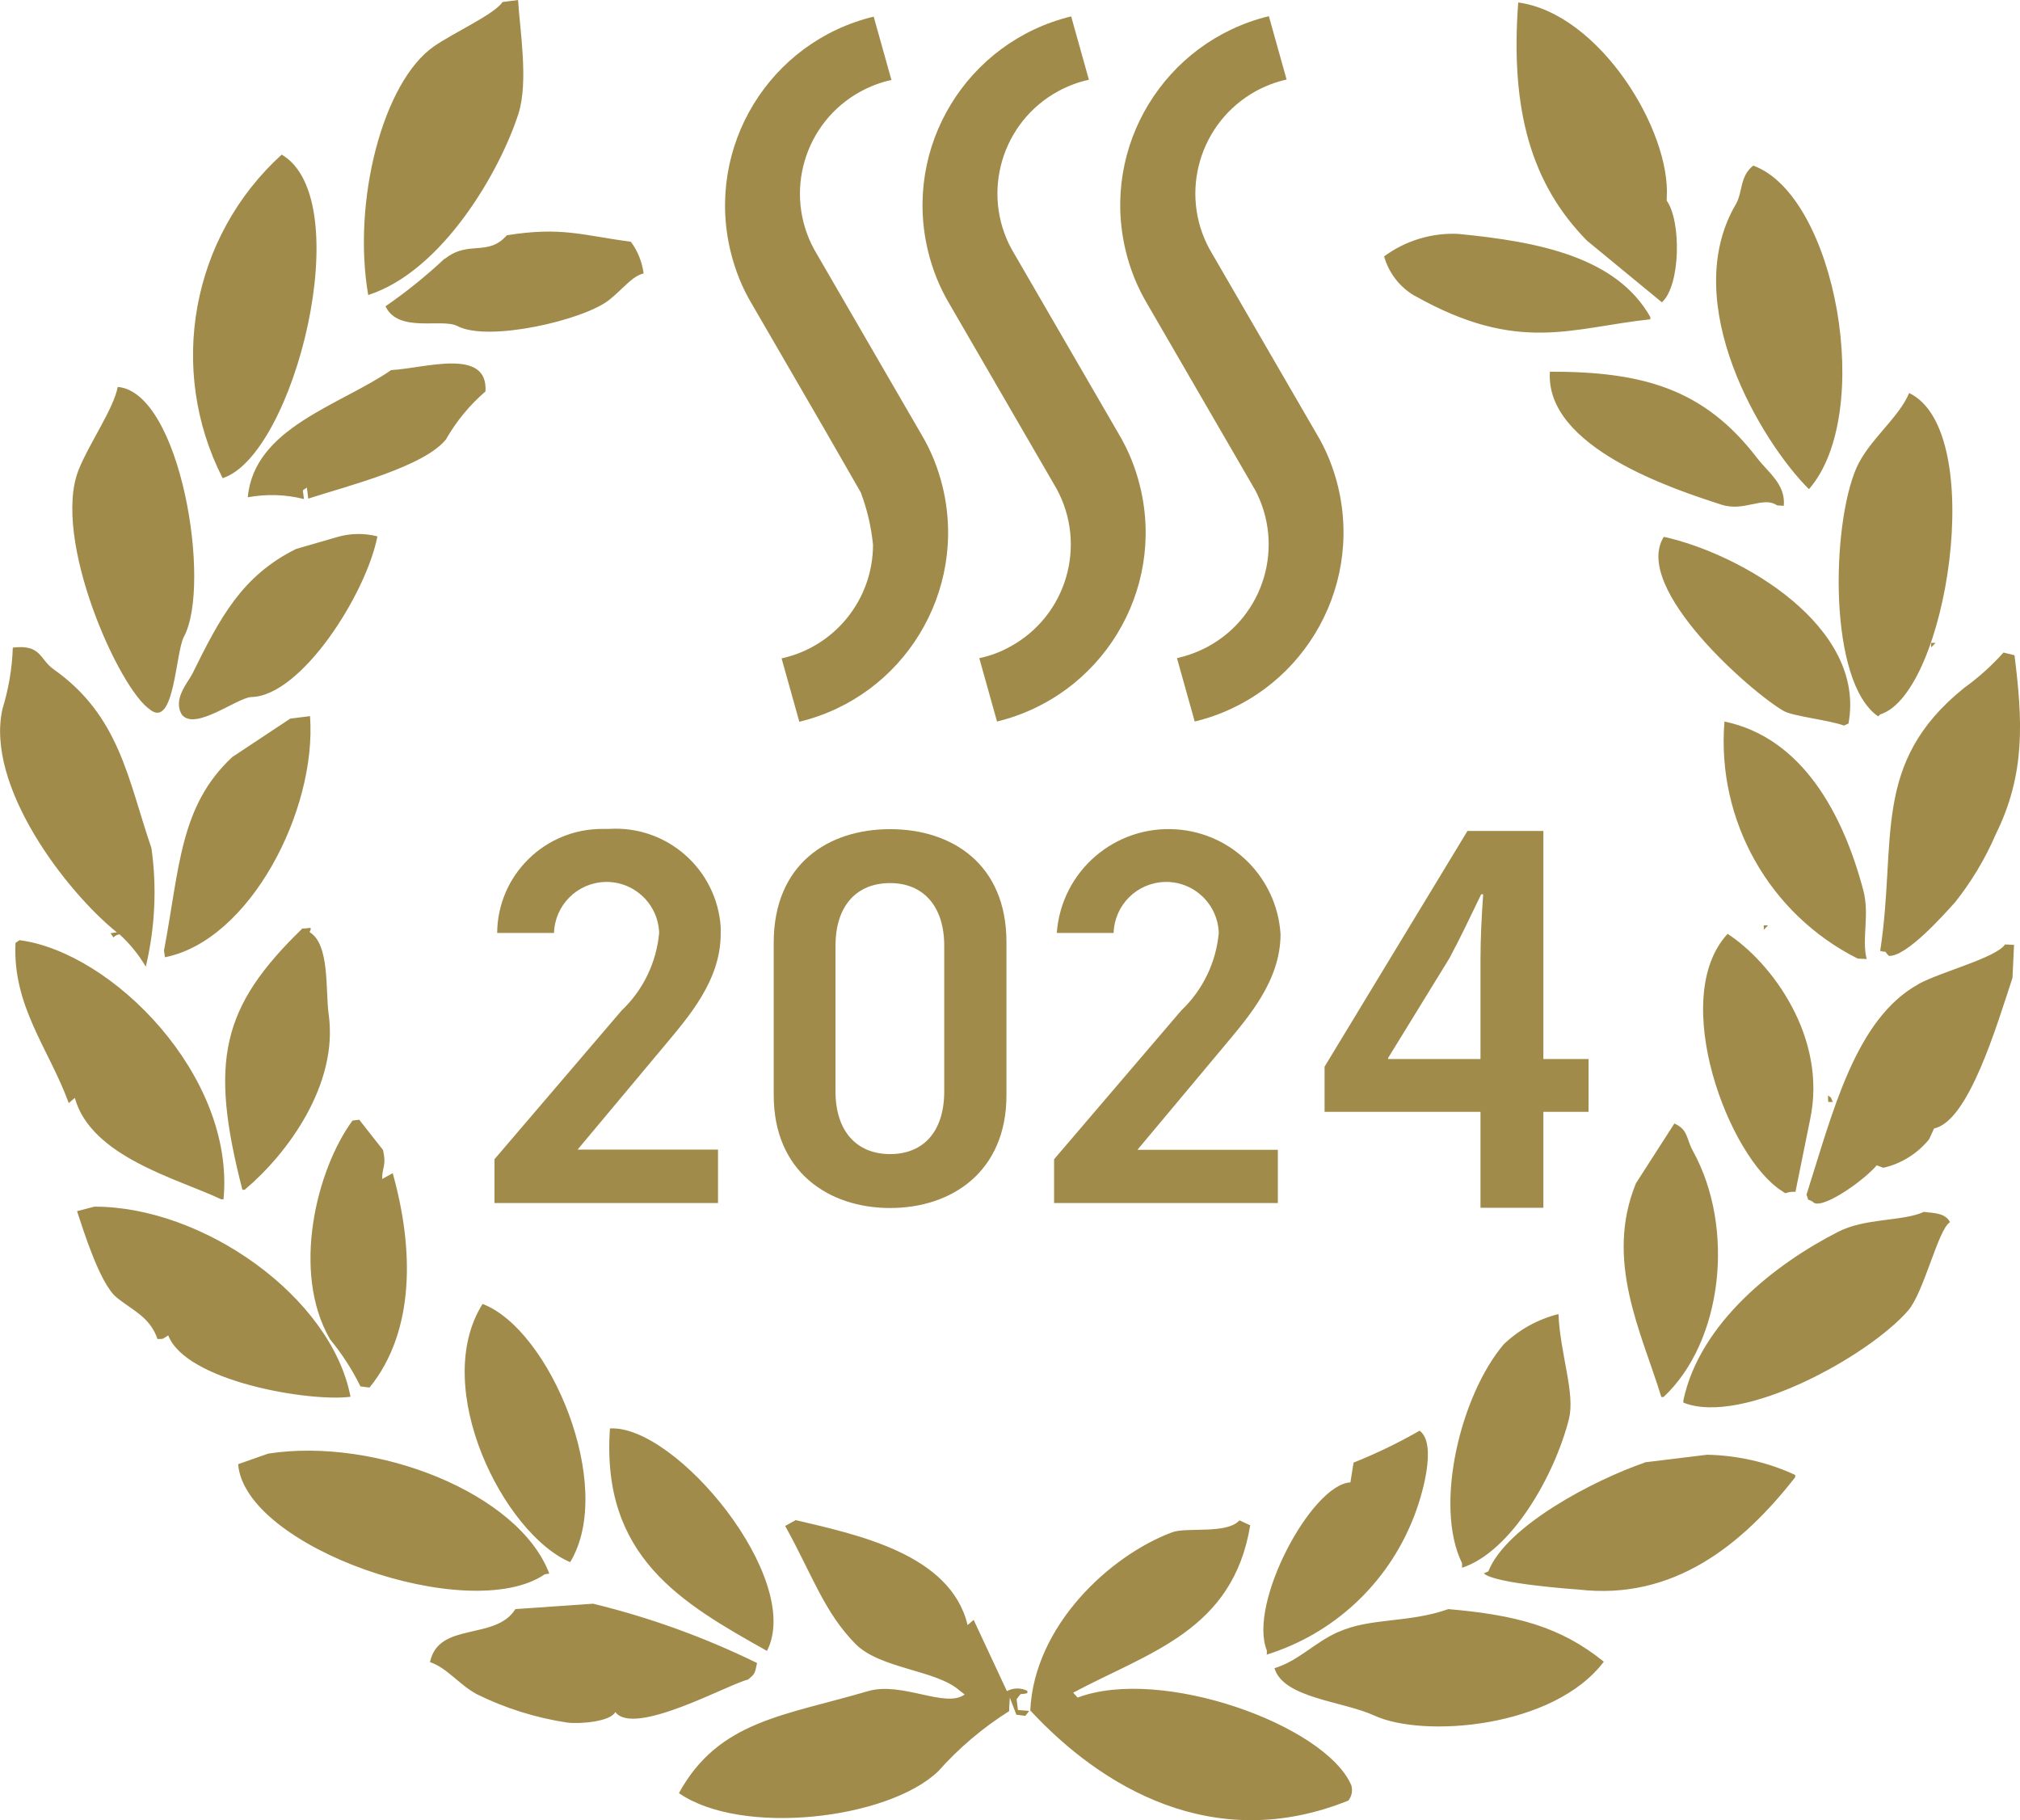
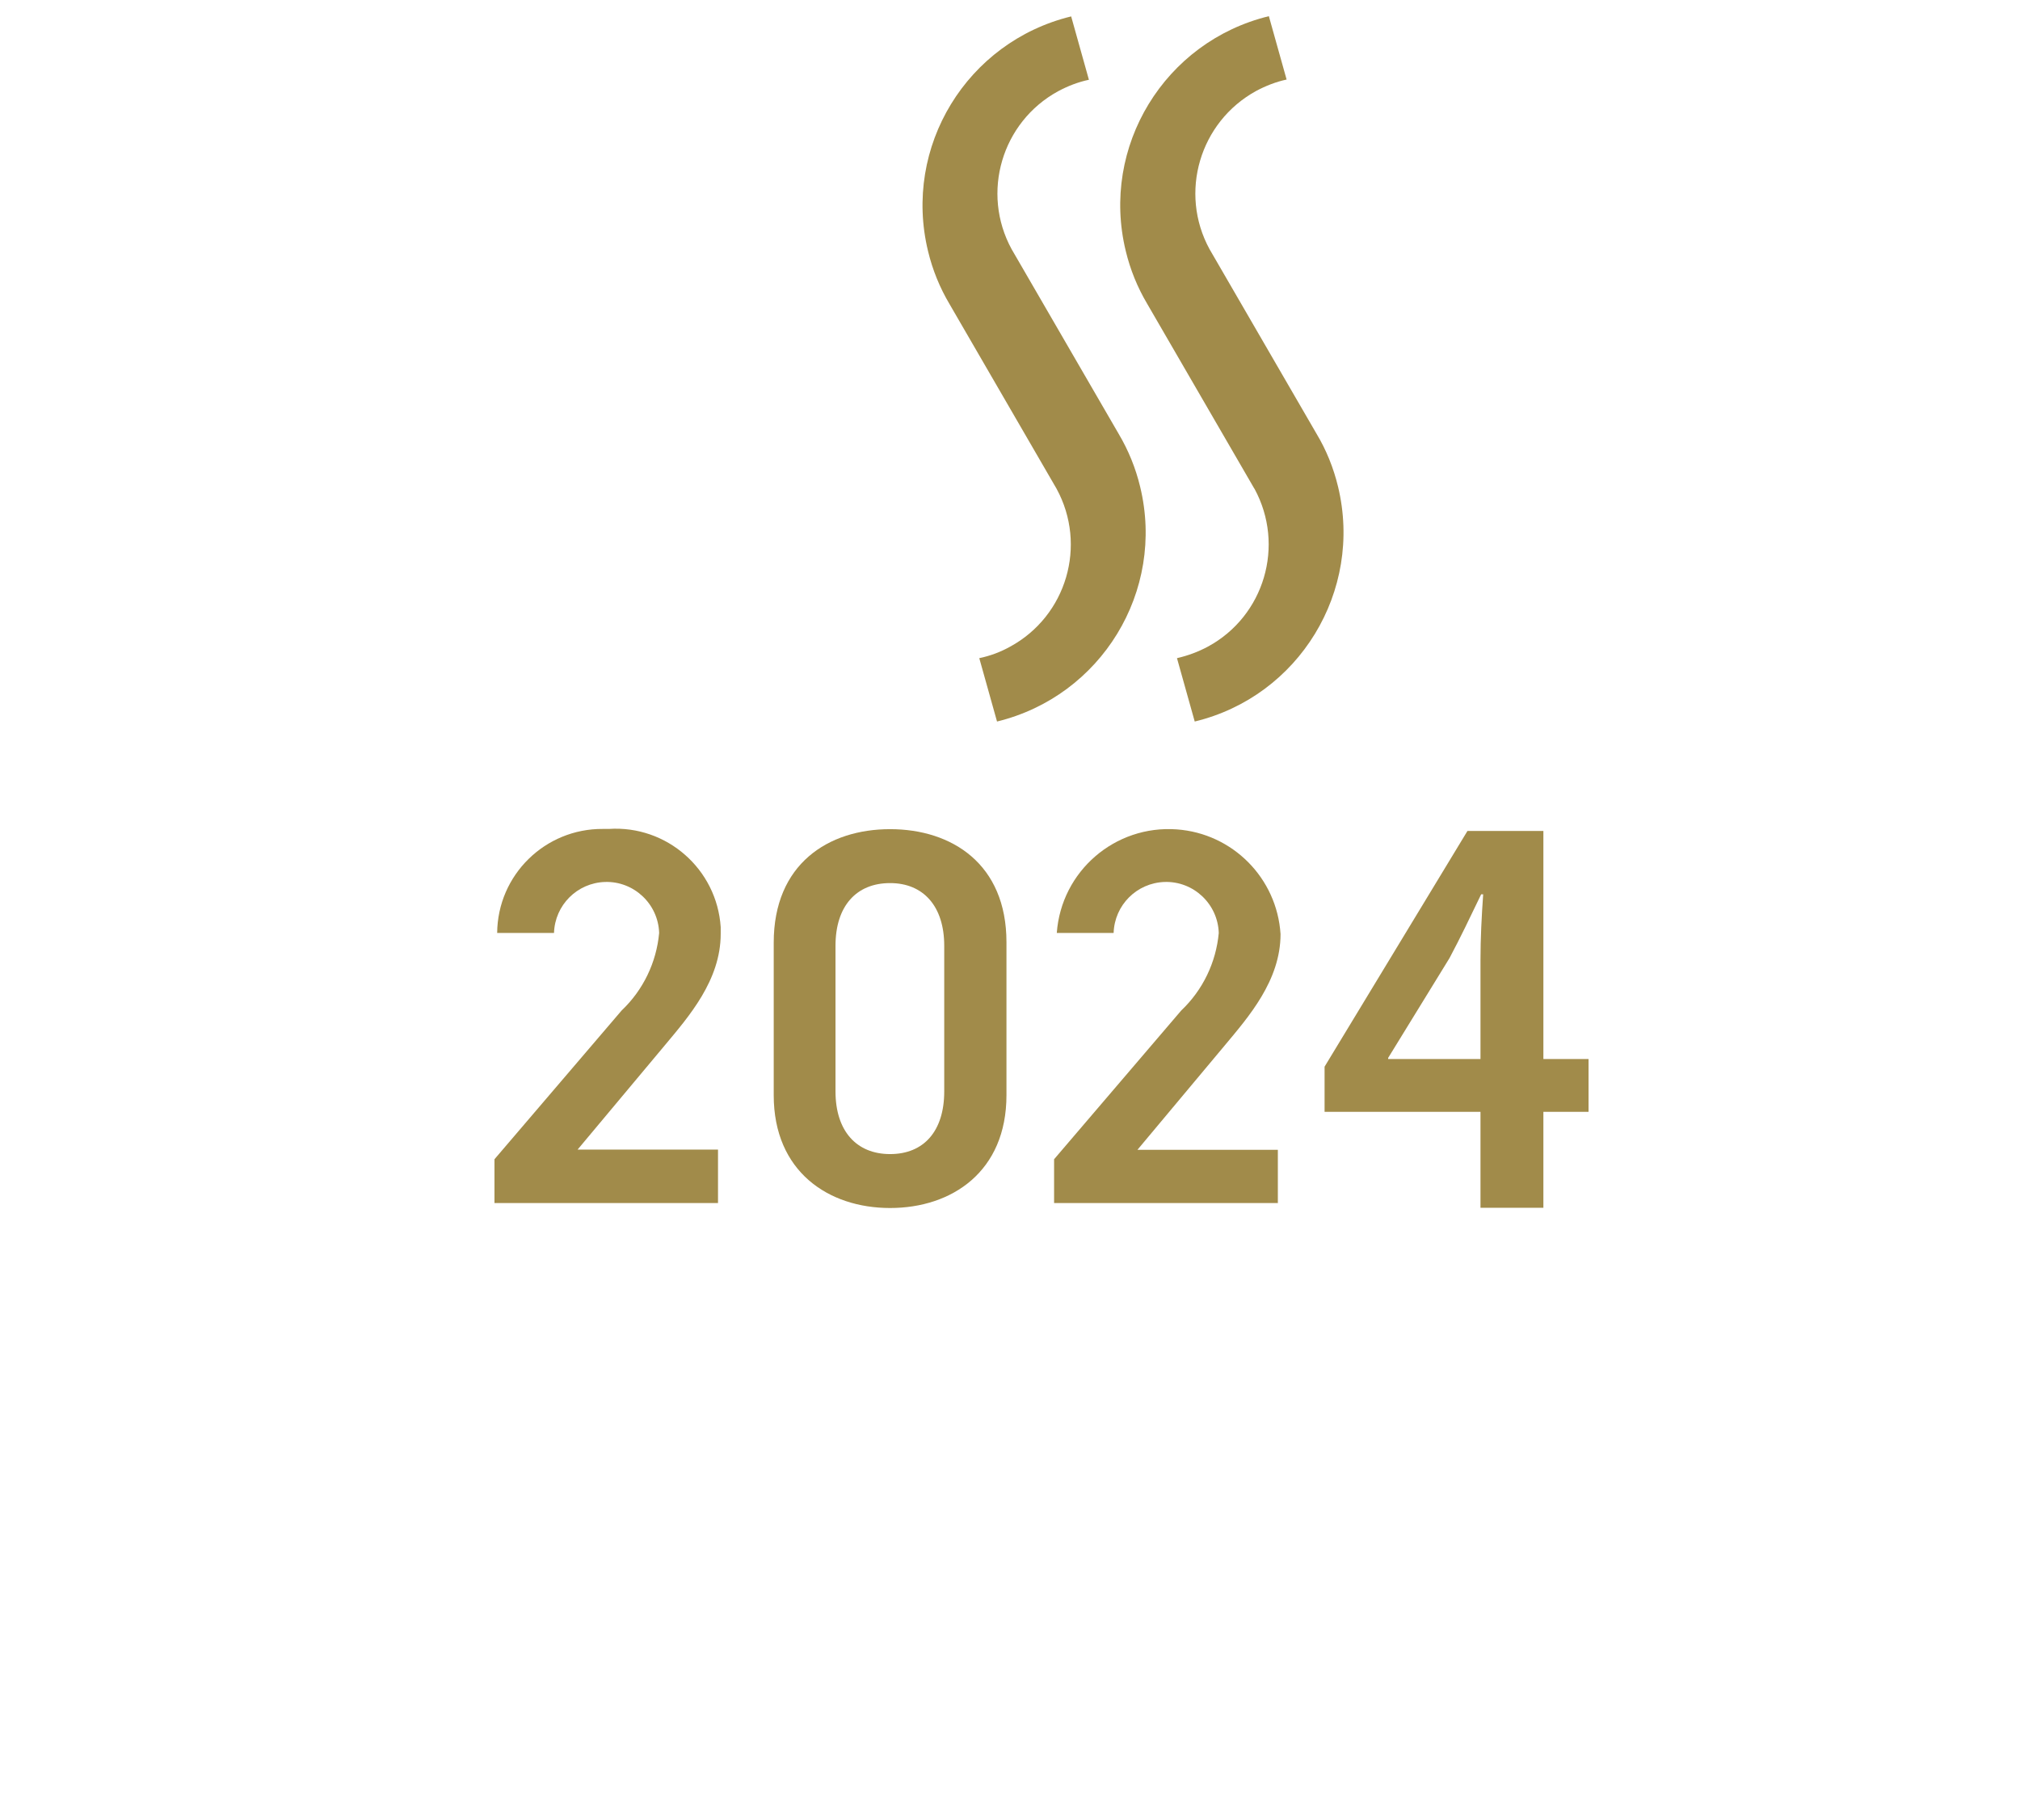
<svg xmlns="http://www.w3.org/2000/svg" id="_レイヤー_1" width="89.915" height="81.001" viewBox="0 0 89.915 81.001">
  <defs>
    <style>.cls-1,.cls-2{fill:#a18b4a;}.cls-2{fill-rule:evenodd;}</style>
  </defs>
  <g id="_グループ_124">
    <g id="_グループ_122">
      <g id="_グループ_121">
        <path id="_パス_1619" class="cls-1" d="M31.96,53.54h-9.95v-1.95l5.66-6.62c.96-.91,1.55-2.14,1.67-3.45-.04-1.29-1.12-2.31-2.41-2.27-1.24.04-2.23,1.03-2.27,2.27h-2.53c.02-2.58,2.13-4.65,4.71-4.63.09,0,.17,0,.26,0,2.58-.17,4.81,1.79,4.98,4.37,0,.1,0,.2,0,.3,0,2.07-1.43,3.69-2.48,4.95l-3.89,4.65h6.25v2.38Z" />
        <path id="_パス_1620" class="cls-1" d="M39.62,53.76c-2.74,0-5.18-1.62-5.18-5.02v-6.79c0-3.5,2.43-5.05,5.18-5.05s5.18,1.55,5.18,5.03v6.81c0,3.4-2.43,5.02-5.18,5.02M39.62,39.3c-1.5,0-2.43,1.02-2.43,2.79v6.48c0,1.76.93,2.79,2.43,2.79s2.41-1.02,2.41-2.79v-6.48c0-1.76-.93-2.79-2.41-2.79" />
        <path id="_パス_1621" class="cls-1" d="M56.87,53.54h-9.95v-1.95l5.66-6.62c.96-.91,1.55-2.14,1.67-3.45-.04-1.29-1.12-2.31-2.41-2.27-1.24.04-2.23,1.03-2.27,2.27h-2.53c.2-2.75,2.59-4.81,5.34-4.61,2.49.18,4.46,2.17,4.62,4.66,0,2.07-1.43,3.69-2.48,4.95l-3.89,4.65h6.25v2.38Z" />
        <path id="_パス" class="cls-1" d="M65.9,53.75v-4.27h-6.94v-2.01l6.36-10.49h3.38v10.15h2.01v2.35h-2.01v4.27h-2.81ZM65.9,47.13v-4.4c0-.97.05-1.94.12-2.93h-.09c-.51,1.06-.91,1.9-1.41,2.84l-2.73,4.44v.05s4.11,0,4.11,0Z" />
      </g>
-       <path id="_パス_1623" class="cls-2" d="M23.08,5.05c.45-1.42.06-3.72-.02-5.05l-.69.09c-.37.55-2.17,1.36-3.05,1.97-2.28,1.58-3.65,6.91-2.93,11.07,3.32-1.07,5.88-5.54,6.69-8.08M73.98,13.45c.83-.76.86-3.61.21-4.52v-.1c.21-3-2.99-8.23-6.61-8.72-.36,4.78.58,8.08,3.06,10.6l3.33,2.74M12.54,6.88c-4.03,3.66-5.1,9.56-2.63,14.4,3.19-1.02,6.05-12.39,2.63-14.4M78.04,7.37c-.61.48-.46,1.19-.78,1.73-2.57,4.4,1.15,10.57,3.26,12.67,2.94-3.36,1.21-13.06-2.48-14.4M19.79,11.51c-.82.77-1.7,1.48-2.63,2.12.57,1.21,2.51.52,3.2.88,1.36.72,5.58-.25,6.74-1.15.6-.47,1.04-1.08,1.55-1.19-.07-.51-.26-1-.57-1.41-2.16-.29-3.09-.68-5.52-.29-.85.97-1.7.2-2.76,1.05M62.97,13.16c4.63,2.61,6.98,1.42,10.49,1.05v-.1c-1.51-2.67-4.95-3.35-8.54-3.7-1.19-.06-2.36.3-3.31,1,.21.74.69,1.36,1.35,1.75M6.69,31.59c1.08.83,1.12-2.57,1.5-3.26,1.24-2.32-.15-10.88-2.95-11.11-.18.97-1.28,2.53-1.74,3.69-1.22,3.06,1.83,9.83,3.2,10.68M19.87,19.52c.46-.79,1.04-1.5,1.74-2.1.12-1.97-2.7-1.03-4.2-.95-2.27,1.57-6.1,2.56-6.38,5.66.83-.15,1.68-.13,2.5.08-.02-.13-.03-.26-.05-.39l.18-.12c.02.16.04.33.06.49,1.77-.57,5.2-1.43,6.15-2.66M76.63,22.46c1.01.33,1.86-.4,2.47.03l.3.02c.09-.95-.68-1.47-1.19-2.13-2.38-3.11-5.13-3.84-9.22-3.84-.23,3.37,5.53,5.24,7.64,5.92M83.6,31.88l.1-.09c2.96-.93,4.8-12.62,1.28-14.3-.45,1.1-1.79,2.09-2.34,3.32-1.13,2.58-1.26,9.54.96,11.07M11.2,31.02c2.22-.06,5.1-4.59,5.6-7.15-.59-.15-1.21-.14-1.79.03l-1.83.53c-2.42,1.2-3.39,3.07-4.61,5.54-.2.4-.9,1.15-.47,1.84.59.73,2.47-.77,3.09-.79M79.44,31.66c.38.21,2.03.4,2.64.63l.2-.09c.8-4.32-4.77-7.55-8.22-8.31-1.43,2.28,3.94,6.97,5.37,7.77M5.21,41.49l-.29.04c.24.33.01.13.4.05.46.42.85.9,1.17,1.44.41-1.73.5-3.52.25-5.28-1.05-3.06-1.41-5.88-4.36-7.96-.63-.45-.54-1.11-1.81-.96-.03.93-.19,1.85-.46,2.73-.77,3.44,2.84,8.13,5.1,9.95M83.69,42.32c.41.1.09-.08.39.22.79.04,2.45-1.84,2.94-2.38.74-.93,1.35-1.95,1.82-3.04,1.33-2.69,1.19-5.08.83-7.96l-.49-.12c-.53.59-1.12,1.12-1.76,1.58-4.16,3.36-2.97,6.78-3.73,11.71M7.34,42.6c3.78-.74,6.77-6.54,6.46-10.73l-.88.11-2.58,1.71c-2.34,2.18-2.34,4.91-3.04,8.61l.04.29M85.96,28.61v.2s.2-.2.2-.2h-.2M83.09,42.68c-.23-.89.14-1.96-.15-3.06-.9-3.4-2.72-6.79-6.18-7.51-.36,4.4,1.99,8.57,5.93,10.55l.4.02M9.85,53.37h.1c.52-5.49-4.95-10.99-9.08-11.53l-.18.12c-.14,2.82,1.49,4.72,2.37,7.13l.27-.23c.73,2.64,4.63,3.61,6.53,4.52M10.9,52.94c1.89-1.59,4.17-4.67,3.73-7.8-.15-1.07.06-3.11-.85-3.66.15-.3-.03-.14-.32-.16-3.61,3.5-4.15,5.89-2.67,11.63h.1M85.41,43.79c-2.83,1.55-3.83,5.72-5,9.38.16.36-.06.12.28.31.3.42,2.17-.84,2.85-1.62l.29.11c.8-.18,1.52-.63,2.04-1.27l.22-.48c1.53-.32,2.76-4.49,3.49-6.7.02-.49.05-.98.07-1.47l-.4-.02c-.41.6-2.86,1.22-3.85,1.76M79.33,53.01c.25.19.07.01.59.03.22-1.07.43-2.14.65-3.21.79-3.68-1.75-7.03-3.67-8.27-2.64,2.84.04,9.96,2.43,11.45M78.51,41.18c0,.06,0,.13,0,.2l.19-.2h-.2M16.05,61.7l.4.05c2.04-2.52,1.97-6.2,1.03-9.54l-.47.26c0-.56.2-.57.04-1.29l-1.06-1.35-.3.04c-1.59,2.16-2.74,6.73-1,9.73.53.65.99,1.35,1.36,2.11M74.04,62.18c2.64-2.46,3.21-7.52,1.32-10.95-.31-.56-.21-.96-.83-1.23l-1.71,2.66c-1.41,3.45.25,6.64,1.13,9.51h.1M15.6,62.15c-.86-4.44-6.56-8.46-11.4-8.45l-.77.2c.24.72,1,3.22,1.76,3.84.71.58,1.49.87,1.82,1.85.32,0,.2,0,.48-.16.79,2.05,6.3,2.97,8.11,2.73M81.38,49.04h.2c-.14-.3,0-.12-.21-.29,0,.1,0,.2.01.29M85.62,53.94c-.94.42-2.6.26-3.8.88-2.77,1.41-6.15,4.03-6.89,7.5v.1c2.62,1.05,8.24-2.07,10-4.09.72-.83,1.34-3.63,1.87-3.94-.22-.44-.8-.4-1.17-.46M25.38,69.52c2.05-3.39-.92-10.37-3.9-11.49-2.35,3.74.97,10.25,3.9,11.49M69.84,63.13c.28-1.12-.39-2.86-.47-4.65-.92.23-1.76.7-2.44,1.35-1.92,2.27-3.11,7.17-1.85,9.74v.2c2.17-.71,4.11-4.06,4.76-6.63M24.25,70.06l.2-.03c-1.36-3.6-7.73-6.08-12.51-5.34l-1.34.47c.29,3.72,10.3,7.19,13.65,4.9M34.14,73.47c1.64-3.19-4.05-10.07-6.99-9.9-.4,5.72,3.19,7.77,6.99,9.9M56.37,73.64c2.98-.92,5.38-3.15,6.53-6.05.38-.92,1.1-3.33.29-3.92-.94.54-1.93,1.02-2.94,1.42-.05.29-.09.59-.14.88-1.73.09-4.57,5.4-3.72,7.48,0,.07,0,.13,0,.2M73.21,65.09c-2.24.77-6.16,2.81-6.96,4.84l-.2.09c.47.47,4.22.72,4.22.72,4.21.49,7.27-1.97,9.64-5v-.1c-1.23-.57-2.56-.87-3.92-.9l-2.79.34M45.26,75.61c.25-.33.08-.16.47-.26v-.1c-.29-.15-.63-.14-.91.01l-1.48-3.17-.27.23c-.76-3.18-4.96-4.03-7.65-4.67l-.47.26c1.21,2.18,1.73,3.83,3.13,5.25,1.11,1.12,3.6,1.15,4.64,2.08.07.06.15.11.22.17-.85.63-2.79-.59-4.3-.15-3.73,1.1-6.65,1.31-8.42,4.54,2.79,1.93,9.3,1.17,11.54-.97.92-1.04,1.99-1.94,3.16-2.68,0-.2.02-.4.03-.6l.29.76.4.05c.06-.07.12-.15.17-.22l-.5-.04c-.02-.16-.04-.32-.06-.49M47.96,75.54l-.19-.21c3.36-1.8,7.11-2.75,7.88-7.45l-.48-.22c-.56.63-2.36.29-2.99.53-2.79,1.04-6.15,4.17-6.32,7.93,3.13,3.38,8.14,6.44,14.16,4.01.15-.19.2-.45.13-.68-1.15-2.68-8.46-5.31-12.19-3.9M33.7,74.01c-2.33-1.14-4.78-2.03-7.3-2.64l-3.46.24c-.88,1.42-3.42.54-3.8,2.36.74.24,1.3,1,2.07,1.42,1.27.63,2.64,1.06,4.04,1.27.57.07,1.92-.04,2.14-.47.83,1.12,5.09-1.27,5.9-1.44.34-.27.31-.3.41-.75M59.58,72.62c-1.08.48-1.77,1.29-2.85,1.62.4,1.34,3.04,1.46,4.45,2.11,2.18,1,7.97.56,10.21-2.4-1.94-1.57-3.93-2.08-6.92-2.34-1.78.63-3.46.37-4.9,1.02" />
    </g>
    <g id="_グループ_123">
-       <path id="_パス_1671" class="cls-1" d="M38.32,21.93c.28.74.46,1.52.54,2.31,0,2.43-1.69,4.54-4.07,5.06l.79,2.82c4.64-1.12,7.5-5.8,6.38-10.45-.2-.83-.52-1.63-.96-2.36l-4.76-8.21c-1.37-2.52-.44-5.66,2.07-7.03.43-.23.89-.41,1.37-.51l-.79-2.82c-4.64,1.12-7.5,5.8-6.37,10.45.2.83.52,1.63.96,2.36l3.27,5.64,1.58,2.75Z" />
      <path id="_パス_1672" class="cls-1" d="M55.84,21.75c1.37,2.52.44,5.67-2.08,7.03-.43.23-.89.4-1.37.51l.79,2.82c4.64-1.12,7.5-5.8,6.38-10.45-.2-.83-.52-1.63-.96-2.36l-4.76-8.21c-1.37-2.51-.44-5.66,2.07-7.04.43-.23.89-.41,1.36-.51l-.79-2.82c-4.64,1.13-7.5,5.81-6.37,10.45.2.83.52,1.62.96,2.36l4.76,8.21Z" />
      <path id="_パス_1673" class="cls-1" d="M47.03,21.75c1.37,2.51.45,5.66-2.07,7.03-.43.24-.89.41-1.37.51l.79,2.82c4.64-1.13,7.5-5.8,6.37-10.45-.2-.83-.52-1.62-.96-2.36l-4.76-8.21c-1.37-2.51-.44-5.66,2.07-7.03.43-.23.89-.41,1.37-.51l-.79-2.82c-4.64,1.13-7.5,5.8-6.37,10.45.2.83.52,1.62.96,2.36l4.76,8.21Z" />
    </g>
  </g>
</svg>